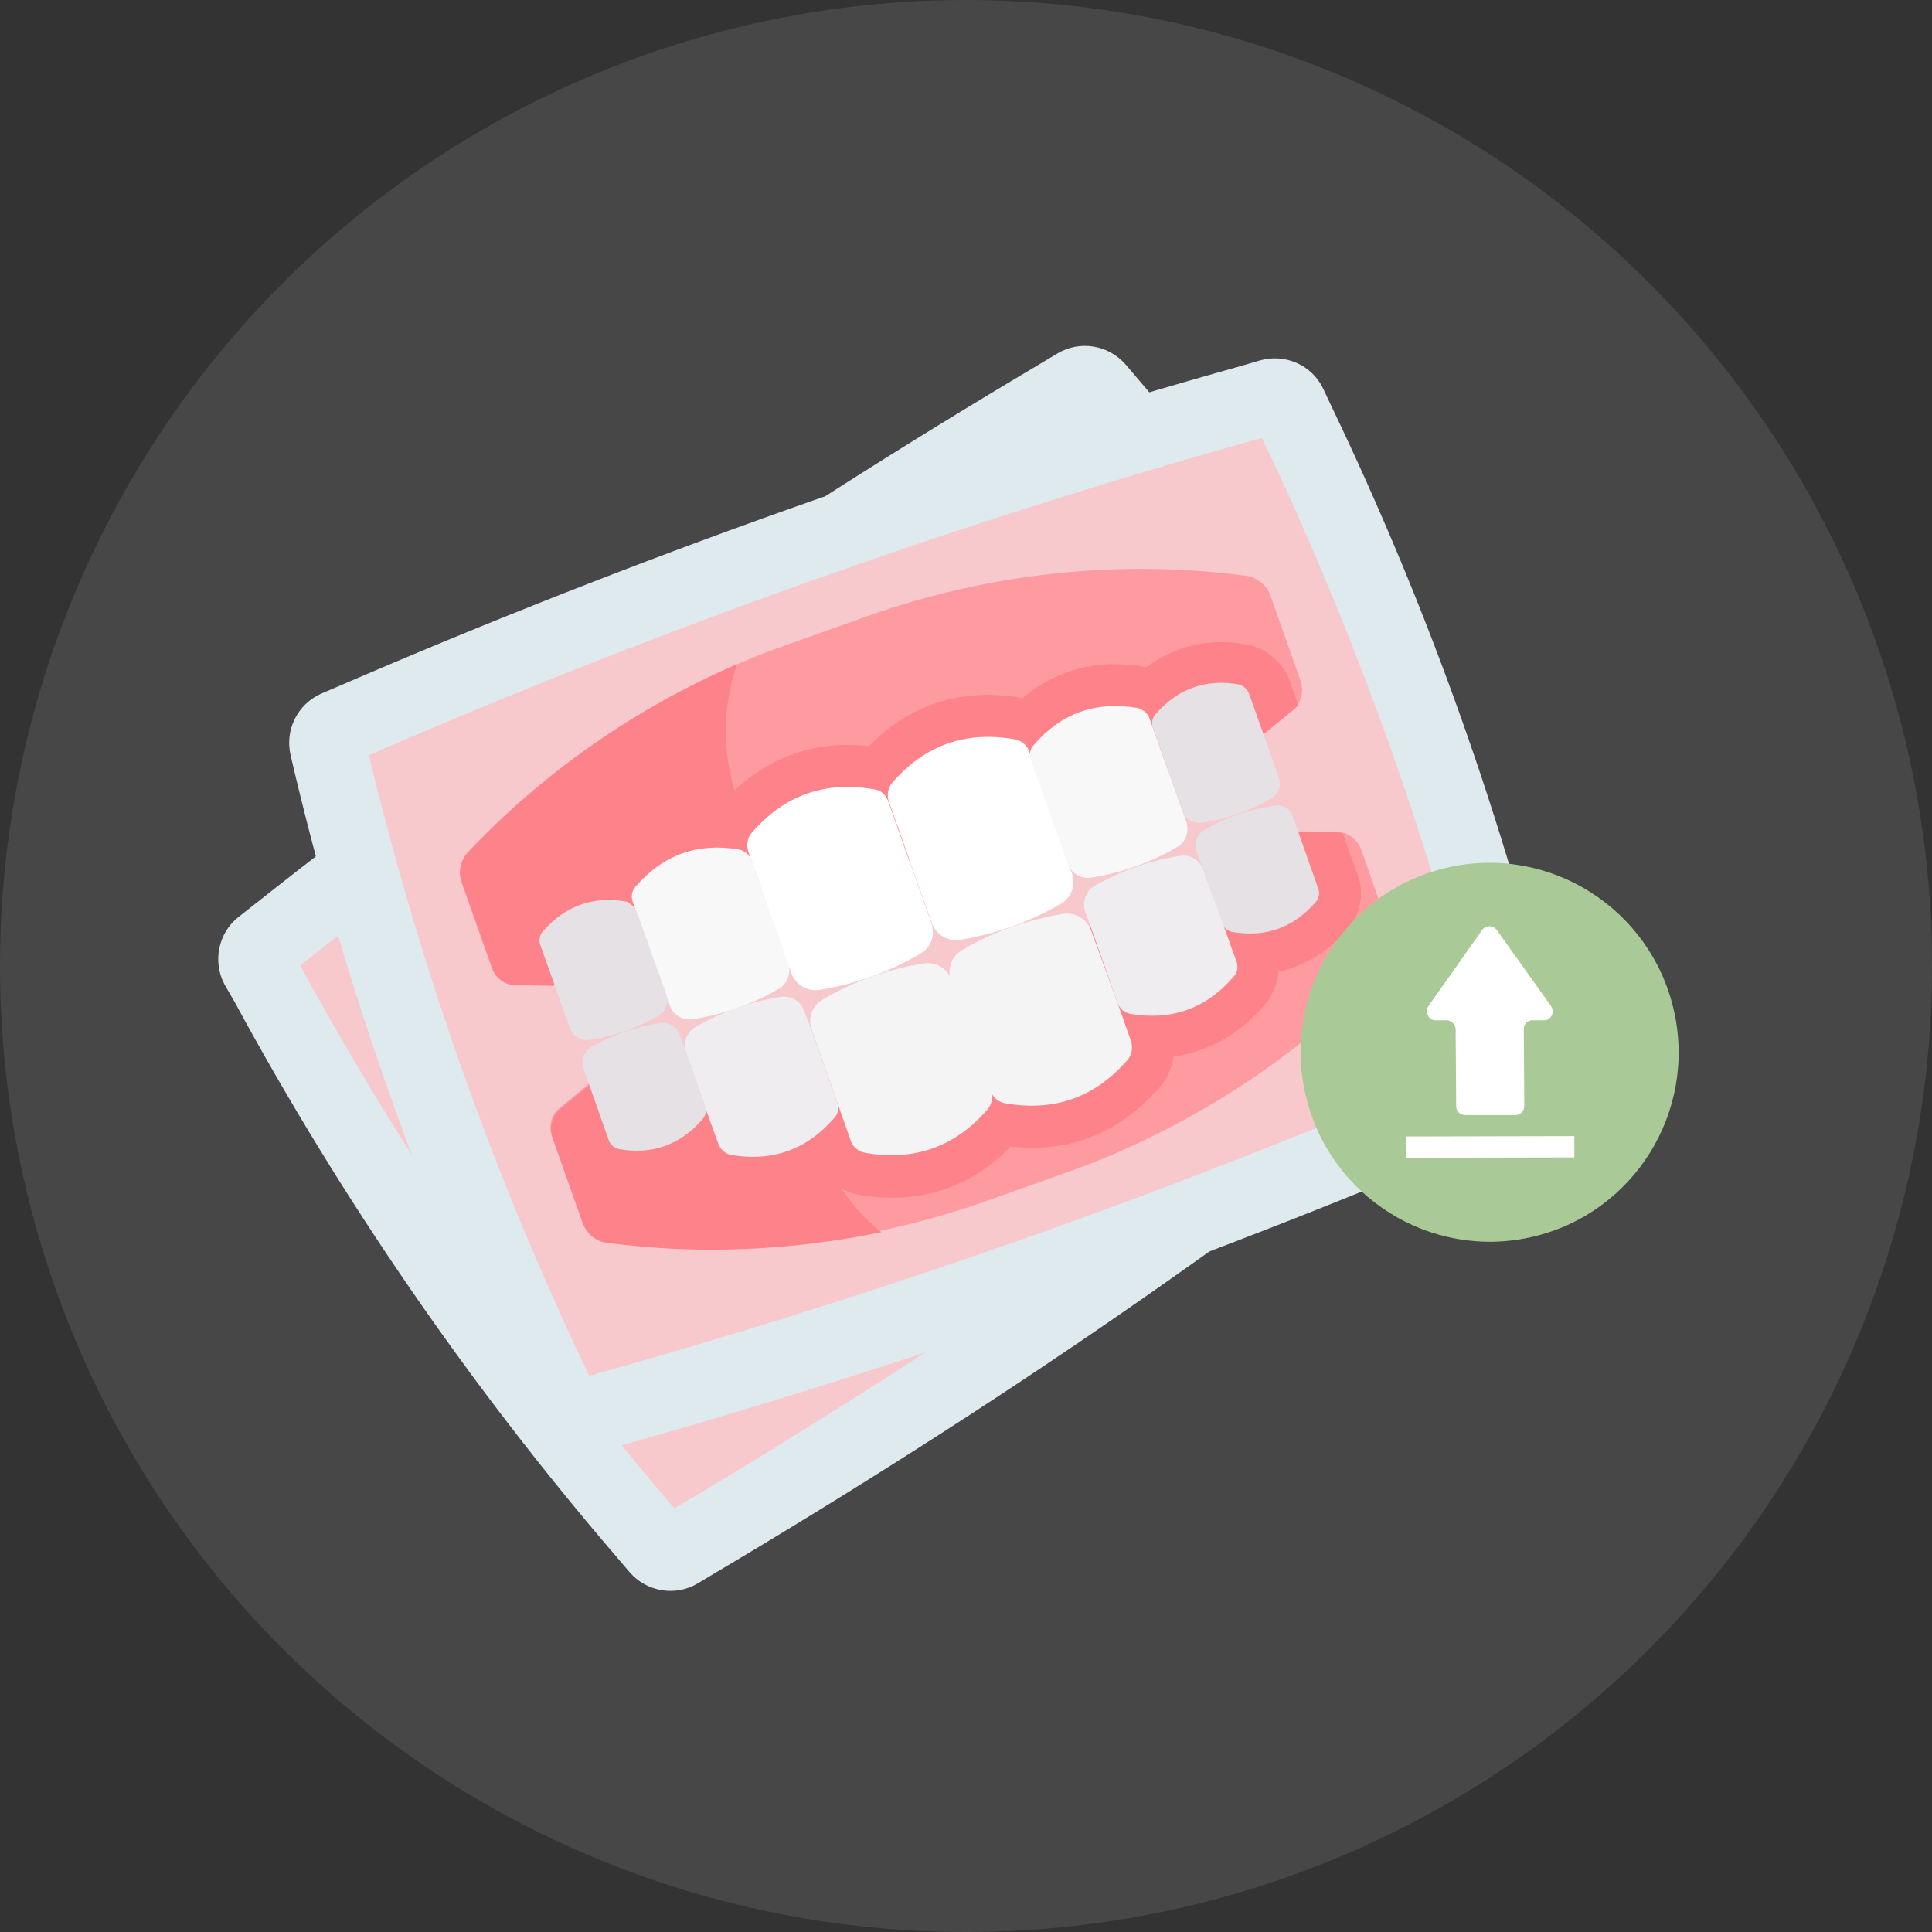
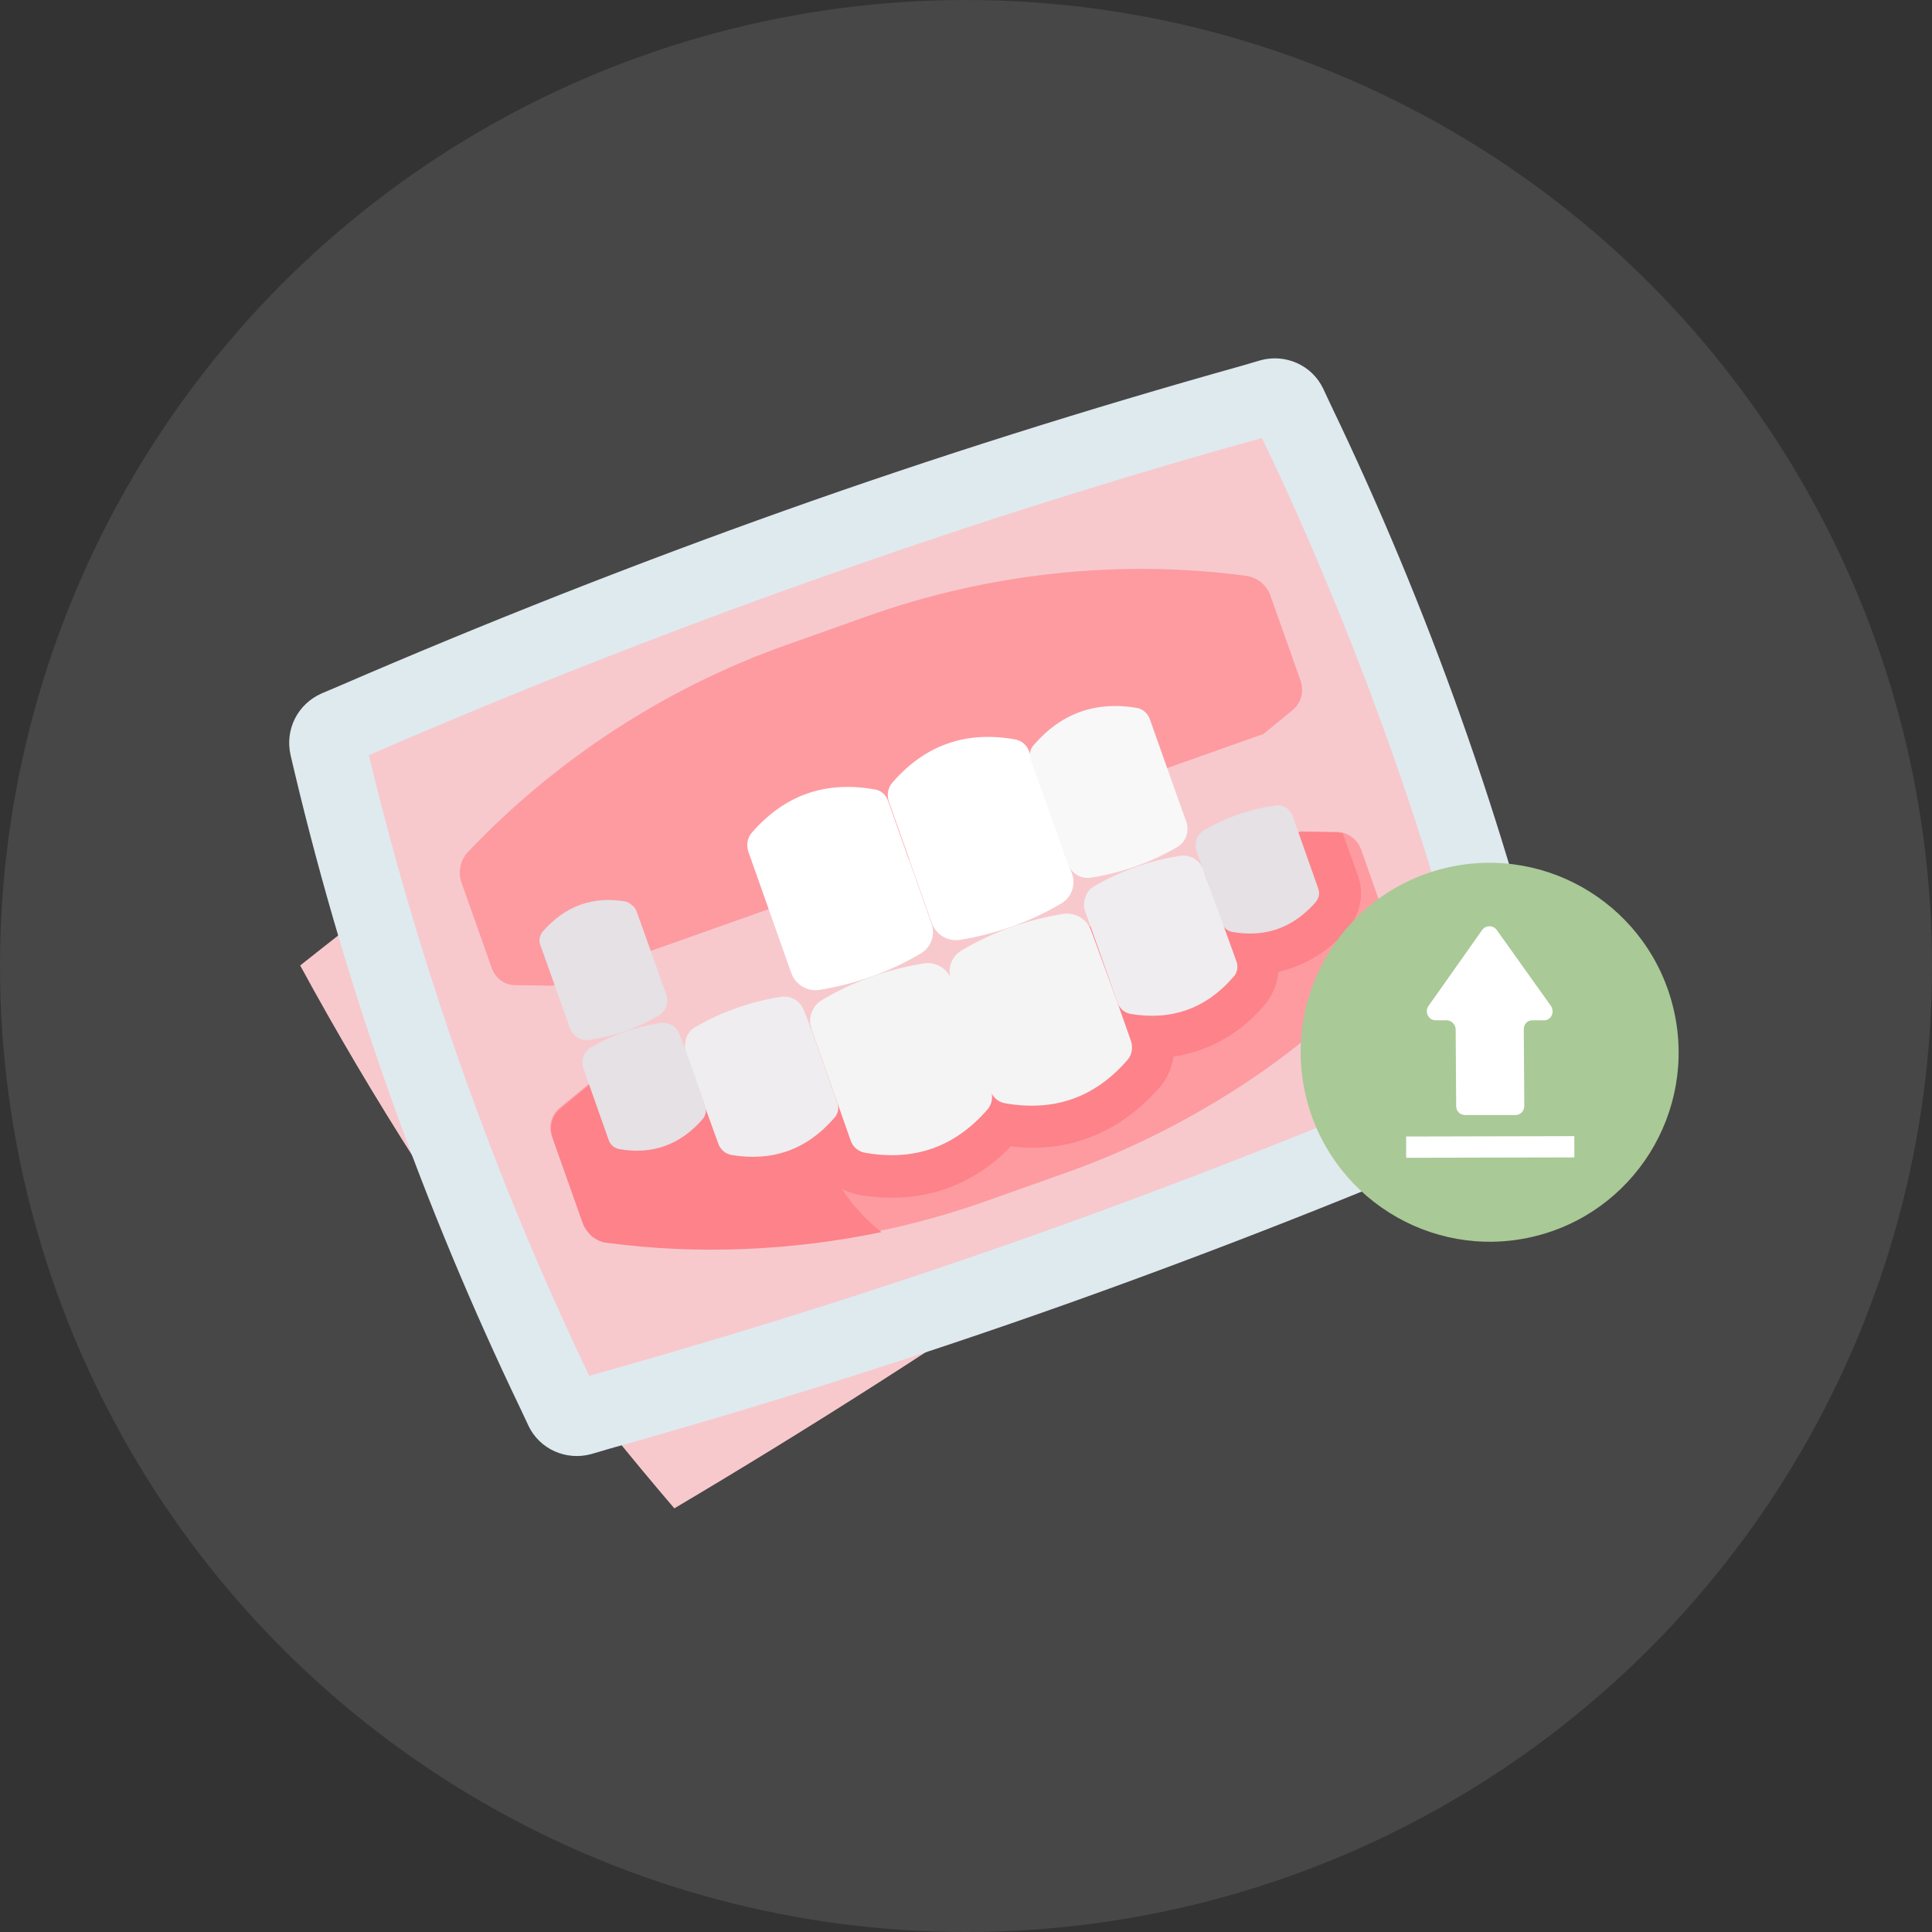
<svg xmlns="http://www.w3.org/2000/svg" width="363" height="363" viewBox="0 0 363 363" fill="none">
  <rect x="0" y="0" width="363" height="363" fill="#333333" stroke="none" />
  <circle cx="181.5" cy="181.5" r="181.5" fill="white" fill-opacity="0.1" />
  <g clip-path="url(#clip0_1917_3777)">
-     <path d="M209.9 247.3C185.4 264.2 159.9 280.4 134.1 295.7L131.1 297.5C126.9 300 121.5 299.1 118.3 295.4L116 292.7C88.4 260.6 64.2 225.4 44 188.1L42.2 185C39.9 180.7 41 175.3 44.8 172.3L47.6 170.1C71.1 151.5 95.4 133.5 119.9 116.6C144.4 99.7 169.9 83.5 195.7 68.2L198.7 66.4C202.9 63.9 208.3 64.8 211.5 68.5L213.8 71.2C241.4 103.3 265.6 138.5 285.8 175.8L287.5 178.9C289.8 183.2 288.7 188.6 284.9 191.6L282.1 193.8C258.7 212.4 234.4 230.4 209.9 247.3Z" fill="#DFEAEF" />
    <path d="M273.3 182.6C250 201.1 226.1 218.8 201.7 235.5C177.4 252.2 152.2 268.3 126.7 283.4C118.4 273.7 110.4 263.8 102.8 253.7C85.6 230.8 70.1 206.6 56.4 181.4C79.7 162.9 103.7 145.1 128 128.4C138.1 121.4 148.4 114.6 158.7 107.9C173.3 98.5 188.1 89.3 203 80.5C209.6 88.2 216 96 222.1 104C227.6 111.2 233 118.5 238.2 125.9C251 144.1 262.7 163 273.3 182.6Z" fill="#F7C9CD" />
    <path d="M200.4 245C172.3 255 143.4 264.1 114.5 272.2L111.1 273.2C106.4 274.5 101.4 272.3 99.3 267.9L97.8 264.7C79.5 226.6 65.2 186.4 55.4 145.3L54.6 141.9C53.5 137.1 55.9 132.3 60.4 130.3L63.7 128.9C91.2 117 119.4 105.9 147.5 95.9C175.6 85.9 204.5 76.8 233.4 68.7L236.8 67.7C241.5 66.4 246.5 68.6 248.6 73L250.1 76.2C268.4 114.3 282.7 154.5 292.5 195.6L293.3 199C294.4 203.8 292 208.6 287.5 210.6L284.2 212C256.7 223.9 228.5 235 200.4 245Z" fill="#DFEAEF" />
    <path d="M278.5 198.9C251.2 210.7 223.4 221.7 195.6 231.6C167.8 241.5 139.3 250.5 110.7 258.5C105.2 247 100.1 235.4 95.4 223.7C84.7 197 76 169.7 69.3 141.9C96.6 130 124.4 119.1 152.2 109.2C163.8 105.1 175.5 101.1 187.2 97.3C203.7 92 220.4 86.9 237.1 82.3C241.5 91.4 245.6 100.6 249.4 109.8C252.9 118.1 256.2 126.6 259.3 135.1C267 156 273.3 177.2 278.5 198.9Z" fill="#F7C9CD" />
    <path d="M237.4 137.9L243 133.3C244.5 132 245 129.9 244.4 128L238.7 111.9C238 109.9 236.2 108.5 234.2 108.2C210.4 105 185.6 107.7 162.9 115.8L147.7 121.2C125.1 129.2 104.4 142.7 87.9 160.1C86.5 161.6 86 163.8 86.7 165.8L92.4 181.9C93.1 183.8 94.8 185.1 96.8 185.1L103.8 185.2L237.4 137.9Z" fill="#FD9BA1" />
    <path d="M261.4 175.7C262.1 177.7 261.6 179.9 260.2 181.4C252 190.1 242.7 197.9 232.6 204.4C222.5 210.9 211.7 216.3 200.4 220.3L185.2 225.7C162.6 233.7 137.7 236.5 113.9 233.3C112.9 233.2 111.9 232.7 111.1 232.1C110.3 231.5 109.7 230.6 109.4 229.6L103.7 213.5C103 211.6 103.6 209.5 105.1 208.2L110.7 203.6L179.3 185.5L244.3 156.2L251.3 156.3C253.3 156.4 255 157.7 255.7 159.5L261.4 175.7Z" fill="#FD9BA1" />
-     <path d="M234.2 121.1C229.7 120.3 225.5 120.6 221.6 122C219.4 122.8 217.2 124 215.3 125.4C215.2 125.4 215.1 125.4 215.1 125.3C209.9 124.4 205 124.7 200.5 126.3C197.5 127.4 194.7 129 192.1 131.2C192 131.2 191.9 131.2 191.8 131.1C185.9 130.1 180.4 130.5 175.3 132.3C170.9 133.9 166.8 136.5 163.3 140.2C158.2 139.6 153.4 140.1 149 141.7C145 143.1 141.3 145.4 138 148.5C135.6 140.5 135.9 132.2 138.5 124.8C119.5 133 102.1 145.1 88.001 160.1C86.6 161.6 86.1 163.8 86.8 165.8L92.501 181.9C93.201 183.8 94.9 185.1 96.9 185.1L103.9 185.2L137.2 173.4L152 168.1L163.5 164L178.2 158.8L189.9 154.7L204.6 149.5L212.2 146.8L226.9 141.6L237.6 137.8L243.2 133.2C243.5 133 243.7 132.7 243.9 132.4L242.2 127.6C240.8 124.3 237.8 121.7 234.2 121.1Z" fill="#FD828A" />
-     <path d="M146.3 185.8C141.3 188.7 135.9 190.6 130.2 191.5C128.3 191.8 126.4 190.7 125.8 188.8L118.9 169.5C118.5 168.5 118.7 167.3 119.5 166.5C124.6 160.6 131.1 158.3 138.8 159.6C139.9 159.8 140.8 160.6 141.2 161.6L148.1 180.9C148.7 182.8 148 184.8 146.3 185.8Z" fill="#F8F8F8" />
    <path d="M119.6 171.2L125.2 186.9C125.7 188.4 125.1 190 123.8 190.8C119.7 193.2 115.4 194.7 110.7 195.4C109.1 195.6 107.6 194.7 107.1 193.2L101.5 177.5C101.2 176.7 101.4 175.7 102 175C106.2 170.2 111.4 168.3 117.7 169.4C118.5 169.8 119.3 170.4 119.6 171.2Z" fill="#E5E1E5" />
    <path d="M166.9 150.6L175 173.5C175.8 175.7 174.9 178.1 172.9 179.2C167 182.7 160.6 184.9 153.9 186C151.6 186.3 149.5 185 148.7 182.9L140.6 160C140.2 158.8 140.4 157.4 141.3 156.4C147.4 149.4 155 146.7 164.2 148.3C165.4 148.4 166.5 149.3 166.9 150.6Z" fill="white" />
    <path d="M200.7 162.3L201.4 164.1C202.2 166.3 201.3 168.7 199.3 169.8C193.4 173.3 187 175.5 180.3 176.6C178 176.9 175.9 175.6 175.1 173.5L167 150.6C166.6 149.4 166.8 148 167.7 147C173.8 140 181.4 137.3 190.6 138.9C191.9 139.1 193 140 193.4 141.3L194 143L200.7 162.3Z" fill="white" />
    <path d="M222.2 152.5L222.9 154.4C223.5 156.2 222.8 158.3 221.1 159.2C216.1 162.1 210.7 164 205 164.9C203.1 165.2 201.2 164.1 200.6 162.2L193.7 142.9C193.3 141.9 193.5 140.7 194.3 139.9C199.4 134 205.9 131.7 213.6 133C214.7 133.2 215.6 134 216 135L216.6 136.7L222.2 152.5Z" fill="#F8F8F8" />
-     <path d="M234.7 130.4L240.3 146.1C240.8 147.6 240.2 149.2 238.9 150C234.8 152.4 230.5 153.9 225.8 154.6C224.2 154.8 222.7 153.9 222.2 152.4L216.6 136.7C216.3 135.9 216.5 134.9 217.1 134.2C221.3 129.4 226.5 127.5 232.8 128.6C233.7 128.9 234.4 129.5 234.7 130.4Z" fill="#E5E1E5" />
    <path d="M251.3 156.4L244.3 156.3L219.4 167.6L212 171L179.4 185.7L171.9 187.7L144.9 194.8L110.8 203.8L105.2 208.4C103.7 209.7 103.2 211.8 103.8 213.7L109.5 229.8C109.9 230.8 110.5 231.6 111.2 232.3C112 232.9 112.9 233.4 114 233.5C131.1 235.8 148.7 235 165.6 231.5C162.7 229.2 160.2 226.5 158.2 223.4C159.2 223.9 160.3 224.3 161.4 224.5C167.3 225.5 172.8 225.1 177.9 223.3C182.3 221.7 186.4 219.1 189.9 215.4C195 216 199.8 215.5 204.2 213.9C209.3 212.1 213.8 208.9 217.8 204.4C219.3 202.7 220.2 200.6 220.5 198.5C222.3 198.3 224 197.8 225.7 197.2C230.2 195.6 234.2 192.8 237.6 188.8C239.1 187 240 184.9 240.2 182.6C241.1 182.4 242 182.1 242.9 181.8C246.8 180.4 250.3 178 253.2 174.6C255.6 171.8 256.4 167.9 255.1 164.4L252.3 156.6C252 156.5 251.6 156.4 251.3 156.4Z" fill="#FD828A" />
    <path d="M242.9 153.4L247.7 167C248 167.8 247.8 168.8 247.2 169.5C243 174.3 237.8 176.2 231.5 175.1C230.6 174.9 229.9 174.3 229.6 173.5L226.1 163.5L224.8 159.9C224.3 158.4 224.9 156.8 226.2 156C230.3 153.6 234.6 152.1 239.3 151.4C240.9 151 242.4 151.9 242.9 153.4Z" fill="#E5E1E5" />
    <path d="M229.7 173.4L232.3 180.6C232.7 181.6 232.5 182.8 231.7 183.6C226.6 189.5 220.1 191.8 212.4 190.5C211.3 190.3 210.4 189.5 210 188.5L205.2 174.9L203.9 171.3C203.3 169.5 204 167.4 205.6 166.5C210.6 163.6 216 161.7 221.7 160.8C223.6 160.5 225.5 161.6 226.1 163.5L229.7 173.4Z" fill="#EFEDEF" />
    <path d="M210 188.5L212.5 195.6C212.9 196.8 212.7 198.2 211.8 199.2C205.7 206.2 198.1 208.9 188.9 207.3C187.6 207.1 186.5 206.2 186.1 204.9L178.7 184.2C177.9 182 178.8 179.6 180.8 178.5C186.7 175 193.1 172.8 199.8 171.7C202.1 171.4 204.2 172.7 205 174.8L210 188.5Z" fill="#F4F4F4" />
    <path d="M178.8 184.2L186.2 204.9C186.6 206.1 186.4 207.5 185.5 208.5C179.4 215.5 171.8 218.2 162.6 216.6C161.3 216.4 160.2 215.5 159.8 214.2L157.3 207.1L152.5 193.5C151.7 191.3 152.6 188.9 154.6 187.8C160.5 184.3 166.9 182.1 173.6 181C175.9 180.7 178.1 182 178.8 184.2Z" fill="#F4F4F4" />
    <path d="M152.5 193.5L157.3 207.1C157.7 208.1 157.5 209.3 156.7 210.1C151.6 216 145.1 218.3 137.4 217C136.3 216.8 135.4 216 135 215L132.4 207.8L128.9 197.8C128.3 196 129 193.9 130.6 193C135.6 190.1 141 188.2 146.7 187.3C148.6 187 150.5 188.1 151.1 190L152.5 193.5Z" fill="#EFEDEF" />
    <path d="M129 197.8L132.5 207.8C132.8 208.6 132.6 209.6 132 210.3C127.8 215.1 122.6 217 116.3 215.9C115.4 215.7 114.7 215.1 114.4 214.3L109.6 200.7C109.1 199.2 109.7 197.6 111 196.8C115.1 194.4 119.4 192.9 124.1 192.2C125.7 192 127.2 192.9 127.7 194.4L129 197.8Z" fill="#E5E1E5" />
    <path d="M287.825 232.412C306.937 228.04 318.876 208.958 314.491 189.792C310.107 170.626 291.059 158.634 271.947 163.006C252.835 167.378 240.896 186.459 245.281 205.625C249.665 224.791 268.713 236.784 287.825 232.412Z" fill="#A9C997" />
    <path d="M295.796 213.465L264.196 213.536L264.205 217.536L295.805 217.465L295.796 213.465Z" fill="white" />
    <path d="M291.4 189L281.2 174.7C280.5 173.8 279.2 173.8 278.5 174.7L268.4 189C267.6 190.1 268.4 191.7 269.7 191.7H271.8C272.7 191.7 273.5 192.5 273.5 193.4L273.6 207.8C273.6 208.8 274.3 209.5 275.3 209.5L284.8 209.5C285.7 209.5 286.4 208.7 286.4 207.8L286.3 193.4C286.3 192.4 287 191.7 287.9 191.7H290C291.4 191.8 292.2 190.2 291.4 189Z" fill="white" />
  </g>
  <defs>
    <clipPath id="clip0_1917_3777">
      <rect width="274.4" height="233.9" fill="white" transform="translate(41 65)" />
    </clipPath>
  </defs>
</svg>